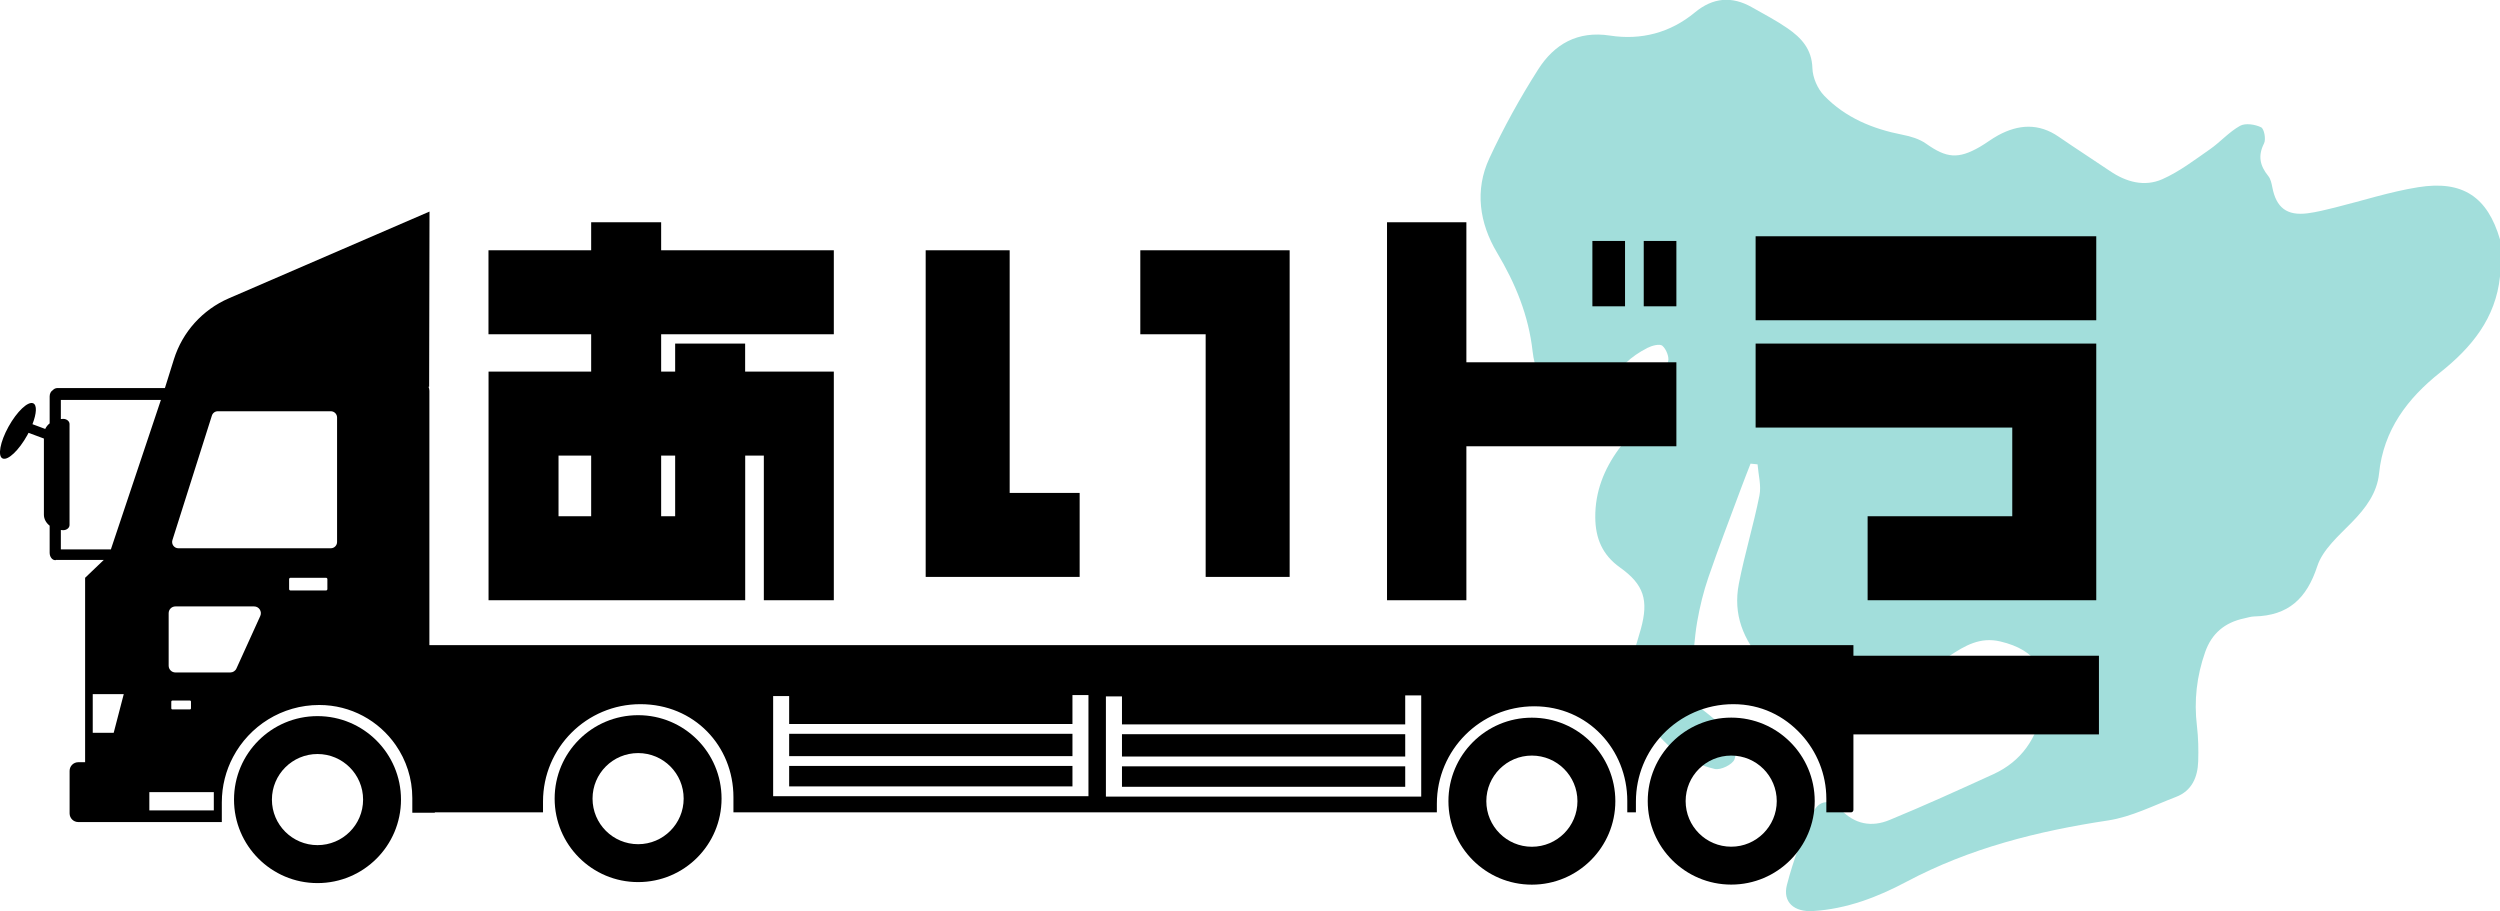
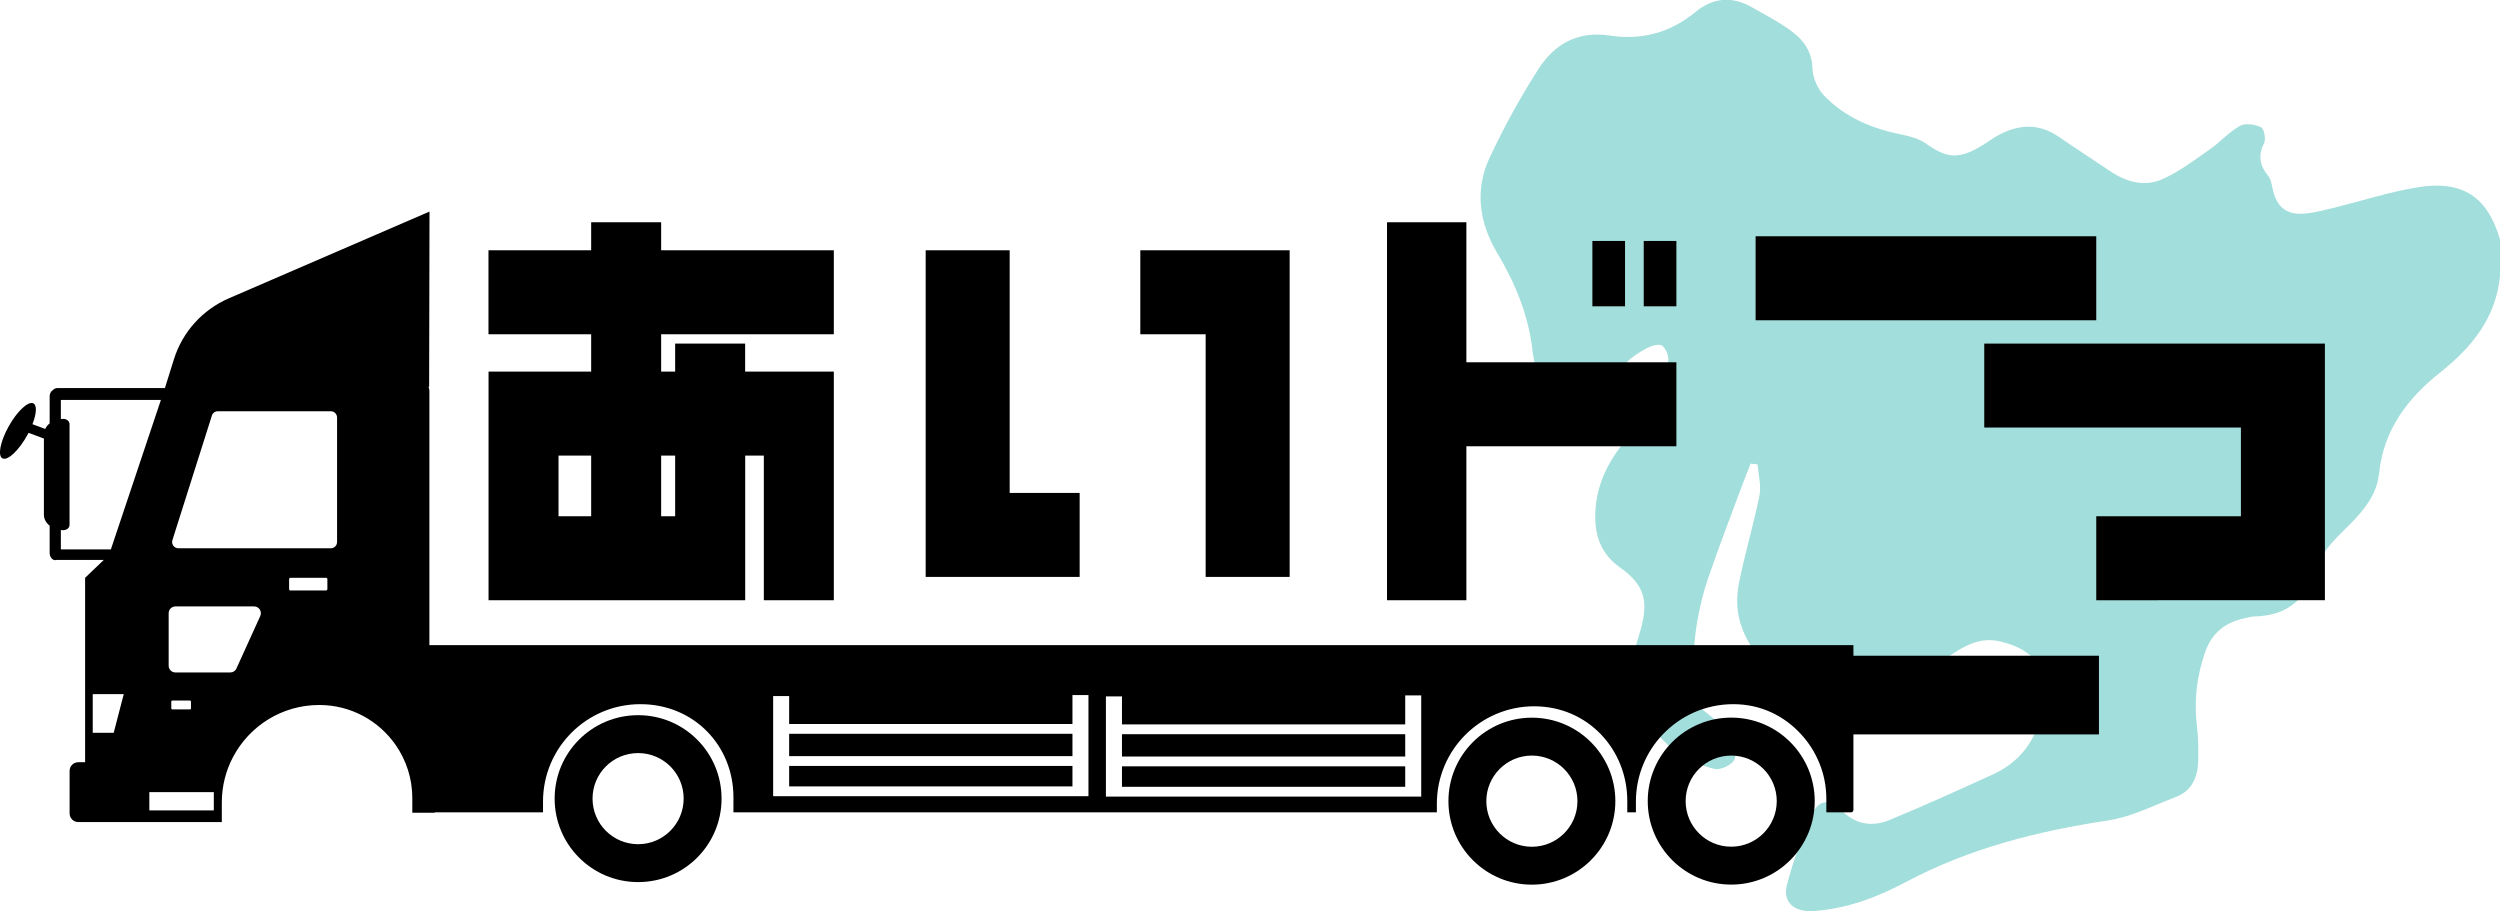
<svg xmlns="http://www.w3.org/2000/svg" id="_レイヤー_2" data-name="レイヤー 2" viewBox="0 0 399.76 145.69">
  <defs>
    <style>
      .cls-1 {
        fill: #a2dedb;
      }
    </style>
  </defs>
  <g id="_レイヤー_1-2" data-name="レイヤー 1">
    <g>
      <path class="cls-1" d="m399.76,38.31v5.9c-.7,6.68-4.51,11.33-9.58,15.36-5.2,4.13-9.05,9.17-9.76,16.15-.32,3.11-2.14,5.54-4.34,7.79-2.09,2.14-4.67,4.36-5.54,7.03-1.69,5.18-4.63,7.9-10.04,8.03-.57.01-1.13.2-1.69.32-3.04.65-5.14,2.38-6.19,5.36-1.36,3.86-1.81,7.78-1.32,11.85.22,1.86.26,3.76.2,5.64-.08,2.54-1.01,4.72-3.55,5.69-3.58,1.37-7.12,3.19-10.84,3.76-11.27,1.7-22.12,4.42-32.27,9.81-4.62,2.46-9.56,4.35-14.92,4.68-3.01.19-4.91-1.4-4.18-4.2,1.01-3.93,2.48-7.78,4.14-11.49.94-2.09,2.84-2.26,4.41-.59,2.3,2.44,5,2.9,7.85,1.72,5.59-2.3,11.1-4.81,16.6-7.32,4.52-2.07,6.96-5.72,7.92-10.56,1.16-5.86-1-9.3-6.81-10.67-3.22-.76-5.64.66-8.18,2.35-1.91,1.28-4.14,2.3-6.37,2.82-3.24.75-6.75.51-9.9,1.46-5.19,1.57-9.34,1.29-13.27-3.1-3.42-3.82-5.03-7.86-4.08-12.76.92-4.73,2.35-9.37,3.29-14.1.32-1.58-.17-3.32-.3-4.99-.37-.04-.75-.07-1.12-.11-.51,1.31-1.03,2.62-1.52,3.94-1.76,4.74-3.58,9.46-5.22,14.24-.79,2.29-1.37,4.68-1.79,7.07-.5,2.81-.52,5.72-1.12,8.5-.52,2.41.04,4.09,1.96,5.58,1.61,1.25,3.27,2.57,4.46,4.18.71.96,1.08,2.74.66,3.78-.34.84-2.22,1.75-3.16,1.53-2.13-.51-4.3-1.42-6.09-2.68-2.04-1.44-3.53-3.63-5.53-5.14-2.23-1.68-3.3-3.66-2.62-6.34.7-2.77,1.67-5.47,2.43-8.23,1.26-4.59.51-7.09-3.34-9.83-2.84-2.02-3.92-4.69-3.95-7.99-.04-4.1,1.39-7.7,3.77-10.96,1.6-2.18,3.47-4.2,4.81-6.53,1.32-2.31,2.24-4.87,3.06-7.42.23-.72-.3-2.02-.91-2.55-.42-.36-1.7-.02-2.41.35-2.6,1.34-4.72,3.19-5.96,5.96-.46,1.01-1.25,1.93-2.05,2.73-2.78,2.79-6.06,2.49-7.91-.99-1.17-2.2-2.15-4.69-2.42-7.14-.64-5.77-2.74-10.86-5.69-15.8-2.82-4.73-3.6-9.99-1.22-15.1,2.27-4.89,4.9-9.65,7.8-14.2,2.57-4.03,6.29-6.21,11.48-5.41,4.98.77,9.64-.44,13.59-3.71,2.88-2.38,5.89-2.64,9.1-.82,1.92,1.09,3.9,2.12,5.71,3.37,2.2,1.52,3.88,3.32,3.97,6.37.04,1.51.83,3.32,1.89,4.41,3.39,3.51,7.75,5.31,12.52,6.24,1.3.25,2.7.67,3.76,1.42,3.26,2.31,5.12,2.52,8.6.52.99-.57,1.9-1.29,2.91-1.84,3.27-1.78,6.51-1.99,9.72.23,2.7,1.86,5.46,3.63,8.18,5.47,2.6,1.77,5.53,2.57,8.39,1.3,2.71-1.2,5.14-3.07,7.6-4.78,1.67-1.16,3.06-2.78,4.82-3.75.85-.47,2.4-.23,3.36.24.49.24.8,1.91.47,2.57-1.01,1.99-.66,3.57.66,5.2.39.47.54,1.19.66,1.81.62,3.27,2.33,4.6,5.65,4.17,1.46-.19,2.9-.56,4.33-.91,4.45-1.1,8.84-2.54,13.35-3.26,7.14-1.15,11.1,1.58,13.08,8.36Z" />
      <g id="_大型_ウイングボディー" data-name="大型 ウイングボディー">
        <g>
          <path d="m126.19,117.34v3.57h45.3v-3.57h-45.3Zm0,5.14v3.27h45.3v-3.27h-45.3Zm0,0v3.27h45.3v-3.27h-45.3Zm0-5.14v3.57h45.3v-3.57h-45.3Zm0,0v3.57h45.3v-3.57h-45.3Zm0,5.14v3.27h45.3v-3.27h-45.3Zm53.22-5.08v3.57h45.29v-3.57h-45.29Zm0,5.14v3.27h45.29v-3.27h-45.29Zm0,0v3.27h45.29v-3.27h-45.29Zm0-5.14v3.57h45.29v-3.57h-45.29Zm-53.22,5.08v3.27h45.3v-3.27h-45.3Zm0-5.14v3.57h45.3v-3.57h-45.3Zm0,0v3.57h45.3v-3.57h-45.3Zm0,5.14v3.27h45.3v-3.27h-45.3Zm53.22-5.08v3.57h45.29v-3.57h-45.29Zm0,5.14v3.27h45.29v-3.27h-45.29Zm0,0v3.27h45.29v-3.27h-45.29Zm0-5.14v3.57h45.29v-3.57h-45.29Zm-53.22,5.08v3.27h45.3v-3.27h-45.3Zm0-5.14v3.57h45.3v-3.57h-45.3Zm0,0v3.57h45.3v-3.57h-45.3Zm0,5.14v3.27h45.3v-3.27h-45.3Zm53.22-5.08v3.57h45.29v-3.57h-45.29Zm0,5.14v3.27h45.29v-3.27h-45.29Zm0,0v3.27h45.29v-3.27h-45.29Zm0-5.14v3.57h45.29v-3.57h-45.29Zm-53.22,5.08v3.27h45.3v-3.27h-45.3Zm0-5.14v3.57h45.3v-3.57h-45.3Zm0,0v3.57h45.3v-3.57h-45.3Zm0,5.14v3.27h45.3v-3.27h-45.3Zm53.22-5.08v3.57h45.29v-3.57h-45.29Zm0,5.14v3.27h45.29v-3.27h-45.29Zm0,3.27h45.29v-3.27h-45.29v3.27Zm0-8.41v3.57h45.29v-3.57h-45.29Zm-53.22,8.35h45.3v-3.27h-45.3v3.27Zm0-8.41v3.57h45.3v-3.57h-45.3Zm170.18-12.49v-1.69H68.66v-40.68c-.01-.22-.06-.44-.14-.64h.1l.06-28.01-32.1,13.88c-4.2,1.82-7.4,5.37-8.77,9.74l-1.42,4.54h-.01s-.01.06-.01.06H9.19c-.31,0-.57.14-.75.34-.3.18-.5.55-.5.99v4.32c-.32.25-.55.55-.71.89l-2.04-.76c.66-1.7.75-3.06.12-3.34-.83-.37-2.6,1.3-3.95,3.74-1.34,2.43-1.77,4.71-.94,5.08.84.38,2.6-1.3,3.95-3.73.07-.13.13-.25.19-.37l2.45.91s.01,0,.01.01v12.17c0,.69.35,1.31.92,1.76v4.33c0,.65.4,1.18.89,1.18.08,0,.15-.03.23-.05.03,0,.07.02.1.02h7.43l-2.98,2.85v29.49h-1.09c-.77,0-1.39.62-1.39,1.39v6.79c0,.77.62,1.39,1.39,1.39h22.95v-3.14c0-2.63.65-5.1,1.8-7.27,2.61-4.94,7.8-8.31,13.78-8.31,5.07,0,9.55,2.54,12.23,6.41,1.67,2.41,2.65,5.33,2.65,8.47v2.35h3.6v-.06h17.3v-1.73c0-8.6,6.97-15.57,15.57-15.57s14.88,6.66,14.88,14.88v2.42h112.48v-1.38c0-8.61,6.97-15.58,15.57-15.58s14.88,6.91,14.88,15.13v1.83h1.38v-1.73c0-4.16,1.63-7.95,4.3-10.74,2.84-2.98,6.84-4.83,11.27-4.83s8.14,1.87,10.86,4.83c2.49,2.72,4.02,6.35,4.02,10.29v2.18h3.94c.22,0,.39-.18.39-.4v-12.07h39.26v-12.58h-39.26ZM9.73,87.85v-3.1c.12.01.24.03.37.03.56,0,1.02-.37,1.02-.83v-16.14c0-.46-.46-.83-1.02-.83-.13,0-.25.01-.37.03v-3.06h16s-8,23.9-8,23.9h-8Zm8.45,29.33h-3.35v-6.19h4.96l-1.61,6.19Zm16.01,12.41h-10.31v-2.92h10.31v2.92Zm-6.8-16.33v-1.06c0-.1.08-.18.18-.18h2.8c.09,0,.17.08.17.18v1.06c0,.1-.08.18-.17.18h-2.8c-.1,0-.18-.08-.18-.18Zm14.23-14.76l-3.81,8.39c-.17.39-.56.64-.98.64h-8.78c-.6,0-1.08-.49-1.08-1.08v-8.4c0-.6.48-1.08,1.08-1.08h12.59c.78,0,1.3.81.98,1.53Zm10.73-4.3c0,.12-.1.22-.22.22h-5.68c-.12,0-.22-.1-.22-.22v-1.59c0-.12.1-.22.22-.22h5.68c.12,0,.22.1.22.22v1.59Zm1.55-7.53c0,.55-.45,1-1,1h-24.38c-.67,0-1.15-.66-.95-1.3l6.31-19.91c.13-.42.51-.7.95-.7h18.07c.55,0,1,.45,1,1v19.91Zm120.15,40.65h-50.42v-16.02h2.56v4.47h45.3v-4.63h2.56v16.18Zm53.21.06h-50.42v-16.02h2.57v4.47h45.29v-4.63h2.56v16.18Zm-47.85-1.57h45.29v-3.27h-45.29v3.27Zm0-4.84h45.29v-3.57h-45.29v3.57Zm-53.22,4.78h45.3v-3.27h-45.3v3.27Zm0-4.84h45.3v-3.57h-45.3v3.57Zm0-3.57v3.57h45.3v-3.57h-45.3Zm0,5.14v3.27h45.3v-3.27h-45.3Zm53.22-5.08v3.57h45.29v-3.57h-45.29Zm0,5.14v3.27h45.29v-3.27h-45.29Zm0,0v3.27h45.29v-3.27h-45.29Zm0-5.14v3.57h45.29v-3.57h-45.29Zm-53.22,5.08v3.27h45.3v-3.27h-45.3Zm0-5.14v3.57h45.3v-3.57h-45.3Zm0,0v3.57h45.3v-3.57h-45.3Zm0,5.14v3.27h45.3v-3.27h-45.3Zm53.22-5.08v3.57h45.29v-3.57h-45.29Zm0,5.14v3.27h45.29v-3.27h-45.29Zm0,0v3.27h45.29v-3.27h-45.29Zm0-5.14v3.57h45.29v-3.57h-45.29Zm-53.22,5.08v3.27h45.3v-3.27h-45.3Zm0-5.14v3.57h45.3v-3.57h-45.3Zm0,0v3.57h45.3v-3.57h-45.3Zm0,5.14v3.27h45.3v-3.27h-45.3Zm53.22-5.08v3.57h45.29v-3.57h-45.29Zm0,5.14v3.27h45.29v-3.27h-45.29Zm0,0v3.27h45.29v-3.27h-45.29Zm0-5.14v3.57h45.29v-3.57h-45.29Zm-53.22,5.08v3.27h45.3v-3.27h-45.3Zm0-5.14v3.57h45.3v-3.57h-45.3Zm0,0v3.57h45.3v-3.57h-45.3Zm0,5.14v3.27h45.3v-3.27h-45.3Zm53.22-5.08v3.57h45.29v-3.57h-45.29Zm0,5.14v3.27h45.29v-3.27h-45.29Zm0,0v3.27h45.29v-3.27h-45.29Zm0-5.14v3.57h45.29v-3.57h-45.29Zm-53.22,5.08v3.27h45.3v-3.27h-45.3Zm0-5.14v3.57h45.3v-3.57h-45.3Z" />
-           <path d="m50.77,114.51c-7.37,0-13.35,5.98-13.35,13.35s5.98,13.35,13.35,13.35,13.35-5.98,13.35-13.35-5.98-13.35-13.35-13.35Zm0,20.63c-4.02,0-7.29-3.26-7.29-7.28s3.27-7.29,7.29-7.29,7.29,3.26,7.29,7.29-3.26,7.28-7.29,7.28Z" />
          <path d="m102.04,114.36c-7.38,0-13.35,5.97-13.35,13.34s5.97,13.35,13.35,13.35,13.34-5.97,13.34-13.35-5.97-13.34-13.34-13.34Zm0,20.63c-4.03,0-7.29-3.26-7.29-7.29s3.26-7.28,7.29-7.28,7.28,3.26,7.28,7.28-3.26,7.29-7.28,7.29Z" />
          <path d="m276.83,114.75c-7.37,0-13.35,5.98-13.35,13.35s5.98,13.35,13.35,13.35,13.35-5.98,13.35-13.35-5.98-13.35-13.35-13.35Zm0,20.64c-4.03,0-7.29-3.26-7.29-7.29s3.26-7.28,7.29-7.28,7.28,3.26,7.28,7.28-3.26,7.29-7.28,7.29Z" />
          <path d="m244.95,114.76c-7.37,0-13.34,5.98-13.34,13.35s5.97,13.35,13.34,13.35,13.35-5.98,13.35-13.35-5.97-13.35-13.35-13.35Zm0,20.64c-4.02,0-7.28-3.27-7.28-7.29s3.26-7.29,7.28-7.29,7.29,3.26,7.29,7.29-3.26,7.29-7.29,7.29Z" />
        </g>
      </g>
      <g>
        <path d="m78.11,59.42h16.42v-5.97h-16.42v-13.43h16.42v-4.48h11.19v4.48h27.61v13.43h-27.61v5.97h2.24v-4.48h11.19v4.48h14.18v36.56h-11.19v-23.13h-2.98v23.13h-41.04v-36.56Zm16.42,23.13v-9.7h-5.22v9.7h5.22Zm13.43,0v-9.7h-2.24v9.7h2.24Z" />
        <path d="m172.64,78.82v13.43h-24.62v-52.23h13.43v38.8h11.19Zm33.58,13.43h-13.43v-38.8h-10.45v-13.43h23.88v52.23Z" />
        <path d="m234.48,71.36v24.62h-12.69v-60.44h12.69v22.39h33.58v13.43h-33.58Zm25.37-32.83v10.45h-5.22v-10.45h5.22Zm8.21,0v10.45h-5.22v-10.45h5.22Z" />
-         <path d="m335.2,37.78v13.43h-54.47v-13.43h54.47Zm0,58.2h-36.56v-13.43h23.13v-14.18h-41.04v-13.43h54.47v41.04Z" />
+         <path d="m335.2,37.78v13.43h-54.47v-13.43h54.47Zm0,58.2v-13.43h23.13v-14.18h-41.04v-13.43h54.47v41.04Z" />
      </g>
    </g>
  </g>
</svg>